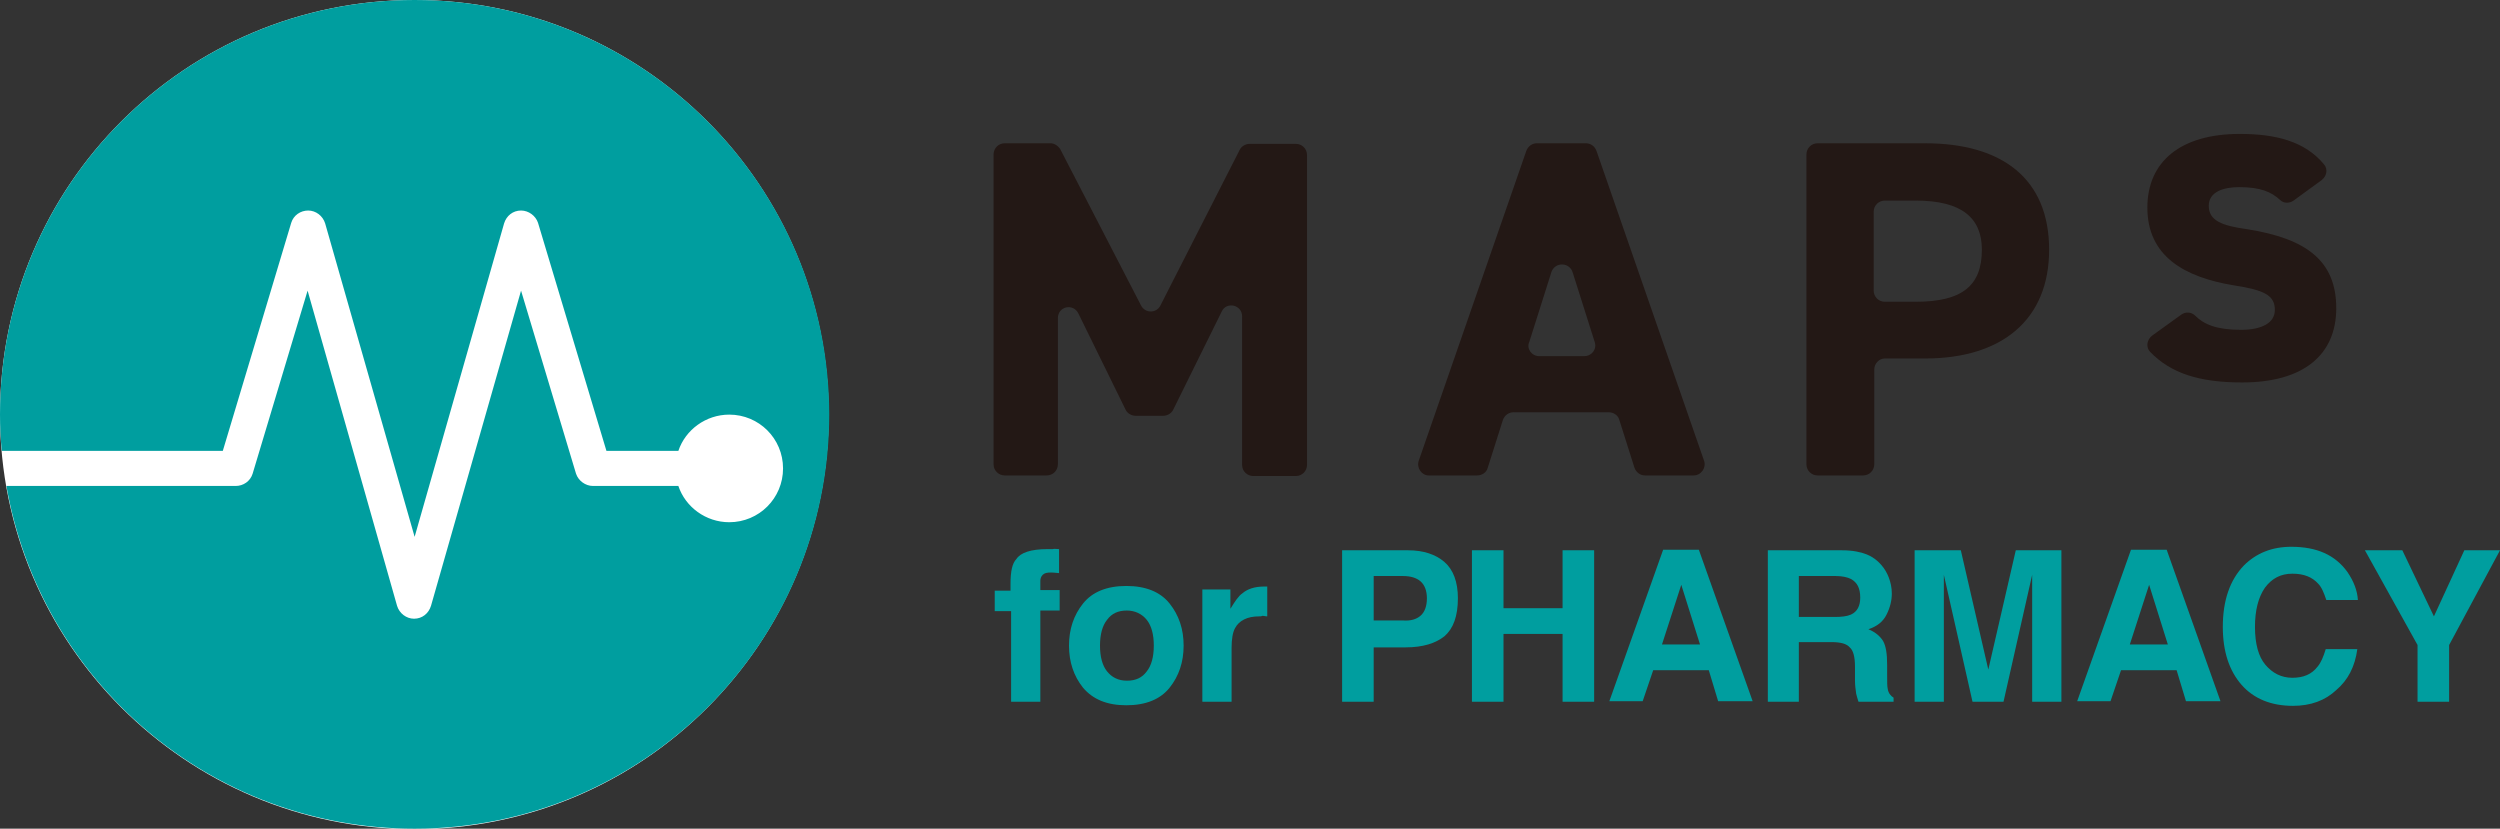
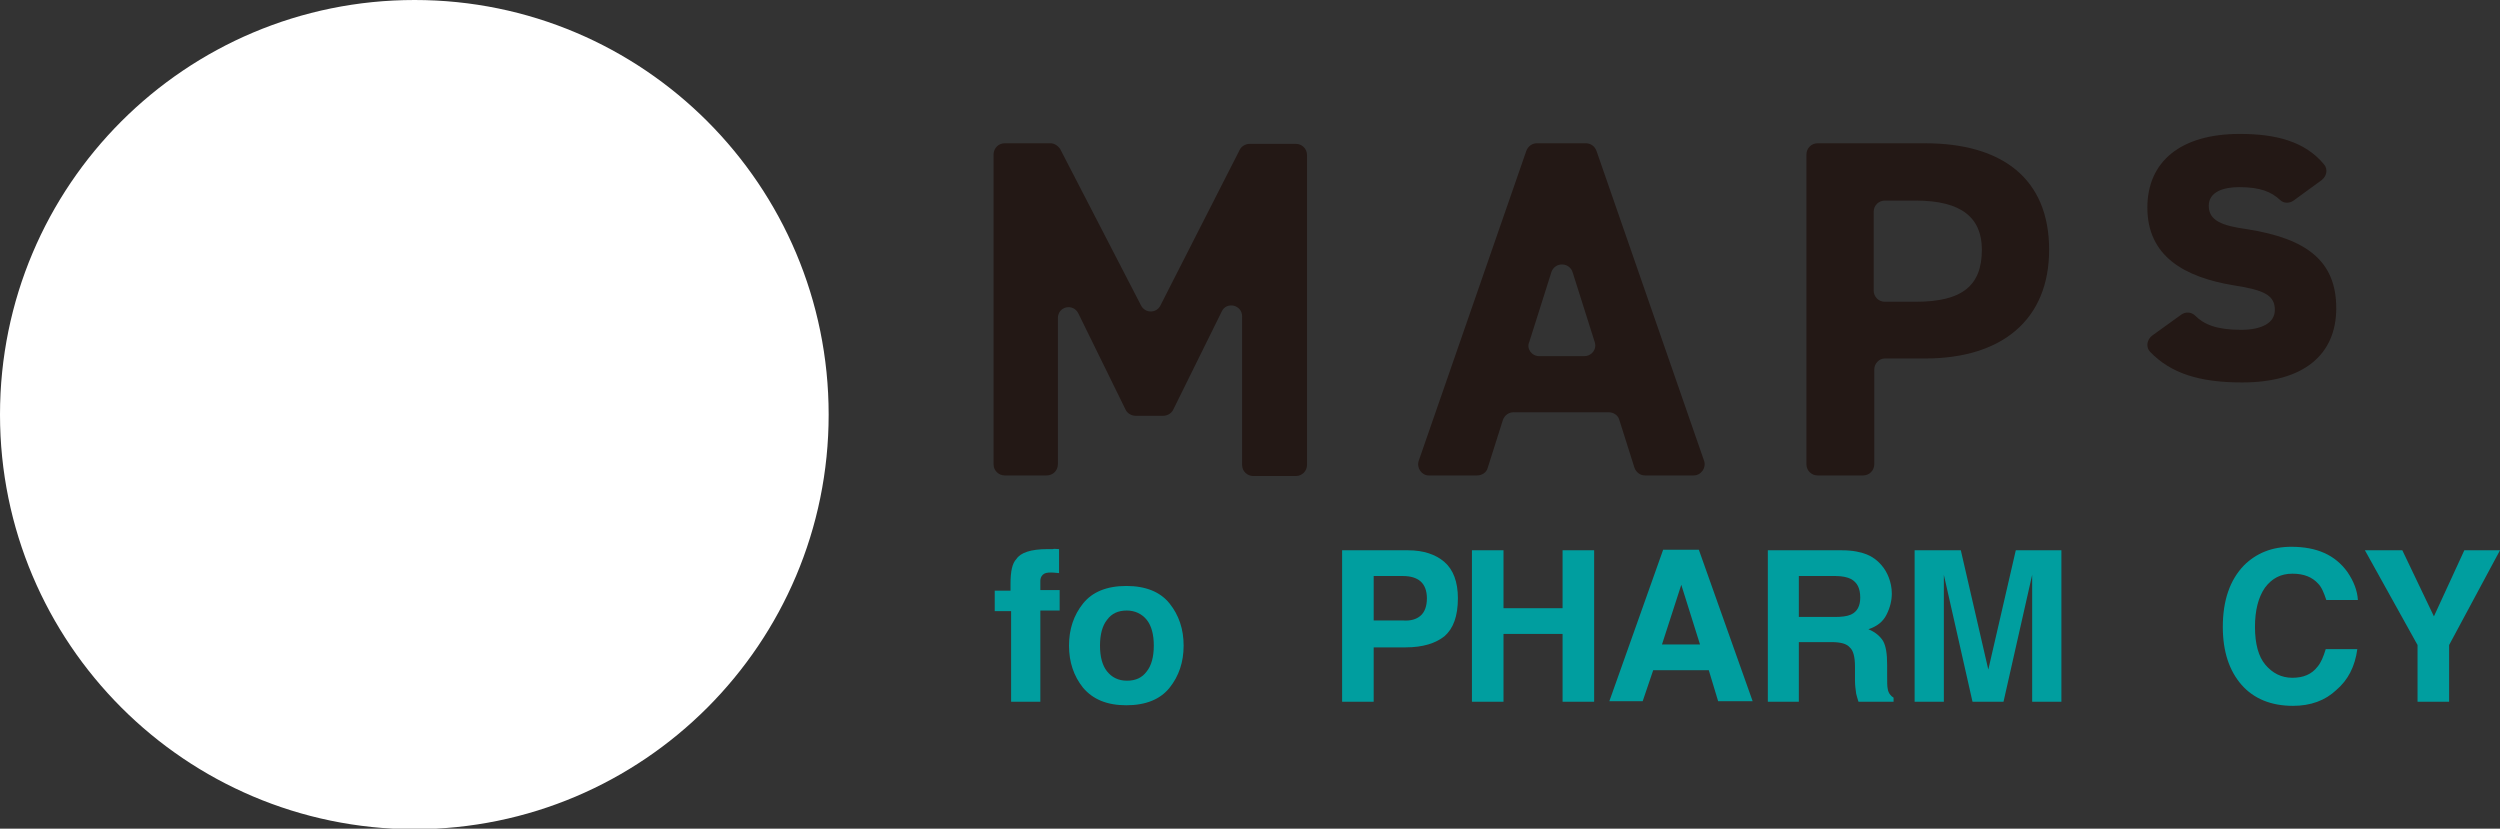
<svg xmlns="http://www.w3.org/2000/svg" version="1.1" id="レイヤー_1" x="0px" y="0px" viewBox="0 0 427.5 141.7" style="enable-background:new 0 0 427.5 141.7;" xml:space="preserve">
  <rect x="0" y="0" width="427.5" height="141.7" fill="#333333" stroke="none" />
  <style type="text/css">
	.st0{fill:#009E9F;}
	.st1{fill:#231815;}
	.st2{fill:#FFFFFF;}
</style>
  <g>
    <g>
      <g>
        <g>
          <path class="st0" d="M181.1,93.9V98c-0.3,0-0.8-0.1-1.4-0.1c-0.7,0-1.1,0.1-1.4,0.4c-0.3,0.3-0.4,0.7-0.4,1v1.6h3.3v3.5h-3.3      V120h-5v-15.5h-2.8V101h2.7v-1.2c0-2.1,0.3-3.5,1-4.2c0.7-1.1,2.5-1.7,5.3-1.7c0.3,0,0.6,0,0.9,0      C180.3,93.8,180.6,93.9,181.1,93.9z" />
          <path class="st0" d="M200,103.2c1.6,2,2.4,4.4,2.4,7.2c0,2.8-0.8,5.2-2.4,7.2c-1.6,2-4.1,3-7.4,3s-5.7-1-7.4-3      c-1.6-2-2.4-4.4-2.4-7.2c0-2.8,0.8-5.2,2.4-7.2c1.6-2,4.1-3,7.4-3S198.4,101.2,200,103.2z M192.7,104.4c-1.5,0-2.6,0.5-3.4,1.6      c-0.8,1-1.2,2.5-1.2,4.4c0,1.9,0.4,3.4,1.2,4.4c0.8,1,1.9,1.6,3.4,1.6c1.5,0,2.6-0.5,3.4-1.6c0.8-1,1.2-2.5,1.2-4.4      c0-1.9-0.4-3.4-1.2-4.4C195.3,105,194.1,104.4,192.7,104.4z" />
-           <path class="st0" d="M215.3,105.4c-2,0-3.4,0.7-4.1,2c-0.4,0.7-0.6,1.9-0.6,3.4v9.2h-5v-19.2h4.8v3.3c0.8-1.3,1.4-2.2,2-2.6      c0.9-0.8,2.2-1.2,3.7-1.2c0.1,0,0.2,0,0.2,0c0.1,0,0.2,0,0.4,0v5.1c-0.3,0-0.6-0.1-0.8-0.1C215.7,105.4,215.5,105.4,215.3,105.4      z" />
          <path class="st0" d="M240.4,110.7h-5.5v9.3h-5.4V94.1h11.3c2.6,0,4.7,0.7,6.2,2c1.5,1.3,2.3,3.4,2.3,6.2c0,3.1-0.8,5.2-2.3,6.5      C245.5,110,243.3,110.7,240.4,110.7z M242.9,105.3c0.7-0.6,1.1-1.6,1.1-3c0-1.3-0.4-2.3-1.1-2.9c-0.7-0.6-1.7-0.9-3-0.9h-5v7.6      h5C241.2,106.2,242.2,105.9,242.9,105.3z" />
          <path class="st0" d="M267.2,120v-11.6h-10.1V120h-5.4V94.1h5.4v9.9h10.1v-9.9h5.4V120H267.2z" />
          <path class="st0" d="M292.2,114.6h-9.5l-1.8,5.3h-5.7l9.2-25.9h6.1l9.2,25.9h-5.9L292.2,114.6z M290.7,110.2l-3.2-10.2      l-3.3,10.2H290.7z" />
          <path class="st0" d="M313.2,109.8h-5.6V120h-5.3V94.1H315c1.8,0,3.2,0.3,4.2,0.7c1,0.4,1.8,1,2.5,1.8c0.6,0.7,1,1.4,1.3,2.2      c0.3,0.8,0.5,1.7,0.5,2.7c0,1.2-0.3,2.4-0.9,3.6c-0.6,1.2-1.6,2-3.1,2.5c1.2,0.5,2,1.2,2.5,2c0.5,0.9,0.7,2.2,0.7,4.1v1.7      c0,1.2,0,2,0.1,2.4c0.1,0.7,0.5,1.2,1,1.5v0.7h-6c-0.2-0.6-0.3-1-0.4-1.4c-0.1-0.7-0.2-1.5-0.2-2.2l0-2.4c0-1.7-0.3-2.8-0.9-3.3      C315.8,110.1,314.8,109.8,313.2,109.8z M316.5,105.1c1.1-0.5,1.6-1.5,1.6-2.9c0-1.6-0.5-2.6-1.6-3.2c-0.6-0.3-1.5-0.5-2.6-0.5      h-6.3v7h6.1C314.9,105.5,315.8,105.4,316.5,105.1z" />
          <path class="st0" d="M332.4,120h-5V94.1h7.9l4.7,20.4l4.7-20.4h7.8V120h-5v-17.5c0-0.5,0-1.2,0-2.1c0-0.9,0-1.6,0-2.1l-4.9,21.7      h-5.3l-4.9-21.7c0,0.5,0,1.2,0,2.1c0,0.9,0,1.6,0,2.1V120z" />
-           <path class="st0" d="M372.2,114.6h-9.5l-1.8,5.3h-5.7l9.2-25.9h6.1l9.2,25.9h-5.9L372.2,114.6z M370.7,110.2l-3.2-10.2      l-3.3,10.2H370.7z" />
          <path class="st0" d="M399.5,118c-1.9,1.8-4.4,2.7-7.4,2.7c-3.7,0-6.7-1.2-8.8-3.6c-2.1-2.4-3.2-5.7-3.2-9.9      c0-4.5,1.2-8,3.6-10.5c2.1-2.1,4.8-3.2,8.1-3.2c4.4,0,7.5,1.4,9.6,4.3c1.1,1.6,1.7,3.2,1.8,4.8h-5.4c-0.4-1.2-0.8-2.2-1.4-2.8      c-1-1.1-2.4-1.7-4.4-1.7c-2,0-3.5,0.8-4.7,2.4c-1.1,1.6-1.7,3.8-1.7,6.7c0,2.9,0.6,5.1,1.8,6.5c1.2,1.4,2.7,2.2,4.6,2.2      c1.9,0,3.3-0.6,4.3-1.9c0.6-0.7,1-1.7,1.4-3h5.4C402.7,114,401.5,116.3,399.5,118z" />
          <path class="st0" d="M427.5,94.1l-8.7,16.2v9.7h-5.4v-9.7l-9-16.2h6.4l5.4,11.3l5.2-11.3H427.5z" />
        </g>
      </g>
      <g>
        <g>
          <path class="st1" d="M198.4,52.3L212,25.6c0.3-0.6,1-1,1.7-1h7.9c1,0,1.9,0.8,1.9,1.9v53c0,1-0.8,1.9-1.9,1.9h-7.3      c-1,0-1.9-0.8-1.9-1.9V54.1c0-2-2.7-2.6-3.5-0.8l-8.3,16.8c-0.3,0.6-1,1-1.7,1h-4.7c-0.7,0-1.4-0.4-1.7-1l-8.1-16.5      c-0.9-1.8-3.5-1.2-3.5,0.8v25c0,1-0.8,1.9-1.9,1.9h-7.2c-1,0-1.9-0.8-1.9-1.9v-53c0-1,0.8-1.9,1.9-1.9h7.8c0.7,0,1.3,0.4,1.7,1      l13.8,26.7C195.8,53.6,197.7,53.6,198.4,52.3z" />
          <path class="st1" d="M242.6,78.8l18.4-53c0.3-0.8,1-1.3,1.8-1.3h8.4c0.8,0,1.5,0.5,1.8,1.3l18.4,53c0.4,1.2-0.5,2.5-1.8,2.5      h-8.3c-0.8,0-1.5-0.5-1.8-1.3l-2.6-8.2c-0.2-0.8-1-1.3-1.8-1.3h-16.3c-0.8,0-1.5,0.5-1.8,1.3l-2.6,8.2c-0.2,0.8-1,1.3-1.8,1.3      h-8.3C243.1,81.3,242.2,80,242.6,78.8z M263.2,60.9h7.7c1.3,0,2.2-1.2,1.8-2.4l-3.8-12c-0.6-1.7-3-1.7-3.6,0l-3.8,12      C261,59.6,261.9,60.9,263.2,60.9z" />
          <path class="st1" d="M320.5,63.2v16.2c0,1-0.8,1.9-1.9,1.9h-7.8c-1,0-1.9-0.8-1.9-1.9v-53c0-1,0.8-1.9,1.9-1.9h18.4      c13.1,0,21.2,6,21.2,18.2c0,12-8.1,18.6-21.2,18.6h-6.9C321.3,61.3,320.5,62.2,320.5,63.2z M327.6,51.6c8,0,11.3-2.8,11.3-8.9      c0-5.4-3.4-8.4-11.3-8.4h-5.3c-1,0-1.9,0.8-1.9,1.9v13.5c0,1,0.8,1.9,1.9,1.9H327.6z" />
          <path class="st1" d="M392.2,34.3c-0.7,0.5-1.7,0.5-2.3-0.1c-1.5-1.4-3.4-2.2-7-2.2c-2.7,0-5.2,0.8-5.2,3.2c0,2.5,2.2,3.4,6.6,4      c10.1,1.6,15.2,5.4,15.2,13.5c0,7.9-5.5,12.7-16.1,12.7c-7.4,0-12.2-1.6-15.7-5.2c-0.8-0.8-0.6-2.1,0.3-2.8l5-3.6      c0.7-0.5,1.7-0.5,2.4,0.2c1.5,1.5,3.7,2.4,7.8,2.4c3.6,0,5.8-1.2,5.8-3.4c0-2.5-1.8-3.4-7-4.2c-8.5-1.4-14.8-5-14.8-13.3      c0-7.8,5.6-12.6,15.8-12.6c6,0,11.1,1.2,14.4,5.2c0.7,0.8,0.5,2-0.4,2.7L392.2,34.3z" />
        </g>
      </g>
    </g>
  </g>
  <g>
    <path class="st2" d="M141.7,70.9c0,39.1-31.7,70.9-70.9,70.9C31.7,141.7,0,110,0,70.9C0,31.7,31.7,0,70.9,0   C110,0,141.7,31.7,141.7,70.9z" />
    <g>
-       <path class="st0" d="M70.9,0C31.7,0,0,31.7,0,70.9C0,73,0.1,75,0.3,77.1h37.8l11.7-39c0.4-1.3,1.6-2.1,2.9-2.1c0,0,0,0,0,0    c1.3,0,2.5,0.9,2.9,2.2l15.3,53.6l15.3-53.6c0.4-1.3,1.5-2.2,2.9-2.2c0,0,0,0,0,0c1.3,0,2.5,0.9,2.9,2.1l11.7,39H116    c1.2-3.6,4.7-6.2,8.7-6.2c5.1,0,9.2,4.1,9.2,9.2c0,5.1-4.1,9.2-9.2,9.2c-4,0-7.5-2.6-8.7-6.2h-14.6c-1.3,0-2.5-0.9-2.9-2.1    l-9.4-31.3l-15.4,53.9c-0.4,1.3-1.5,2.2-2.9,2.2c-1.3,0-2.5-0.9-2.9-2.2L52.6,49.7l-9.4,31.3c-0.4,1.3-1.6,2.1-2.9,2.1H1.1    c5.8,33.3,34.8,58.6,69.8,58.6c39.1,0,70.9-31.7,70.9-70.9C141.7,31.7,110,0,70.9,0z" />
-     </g>
+       </g>
  </g>
</svg>